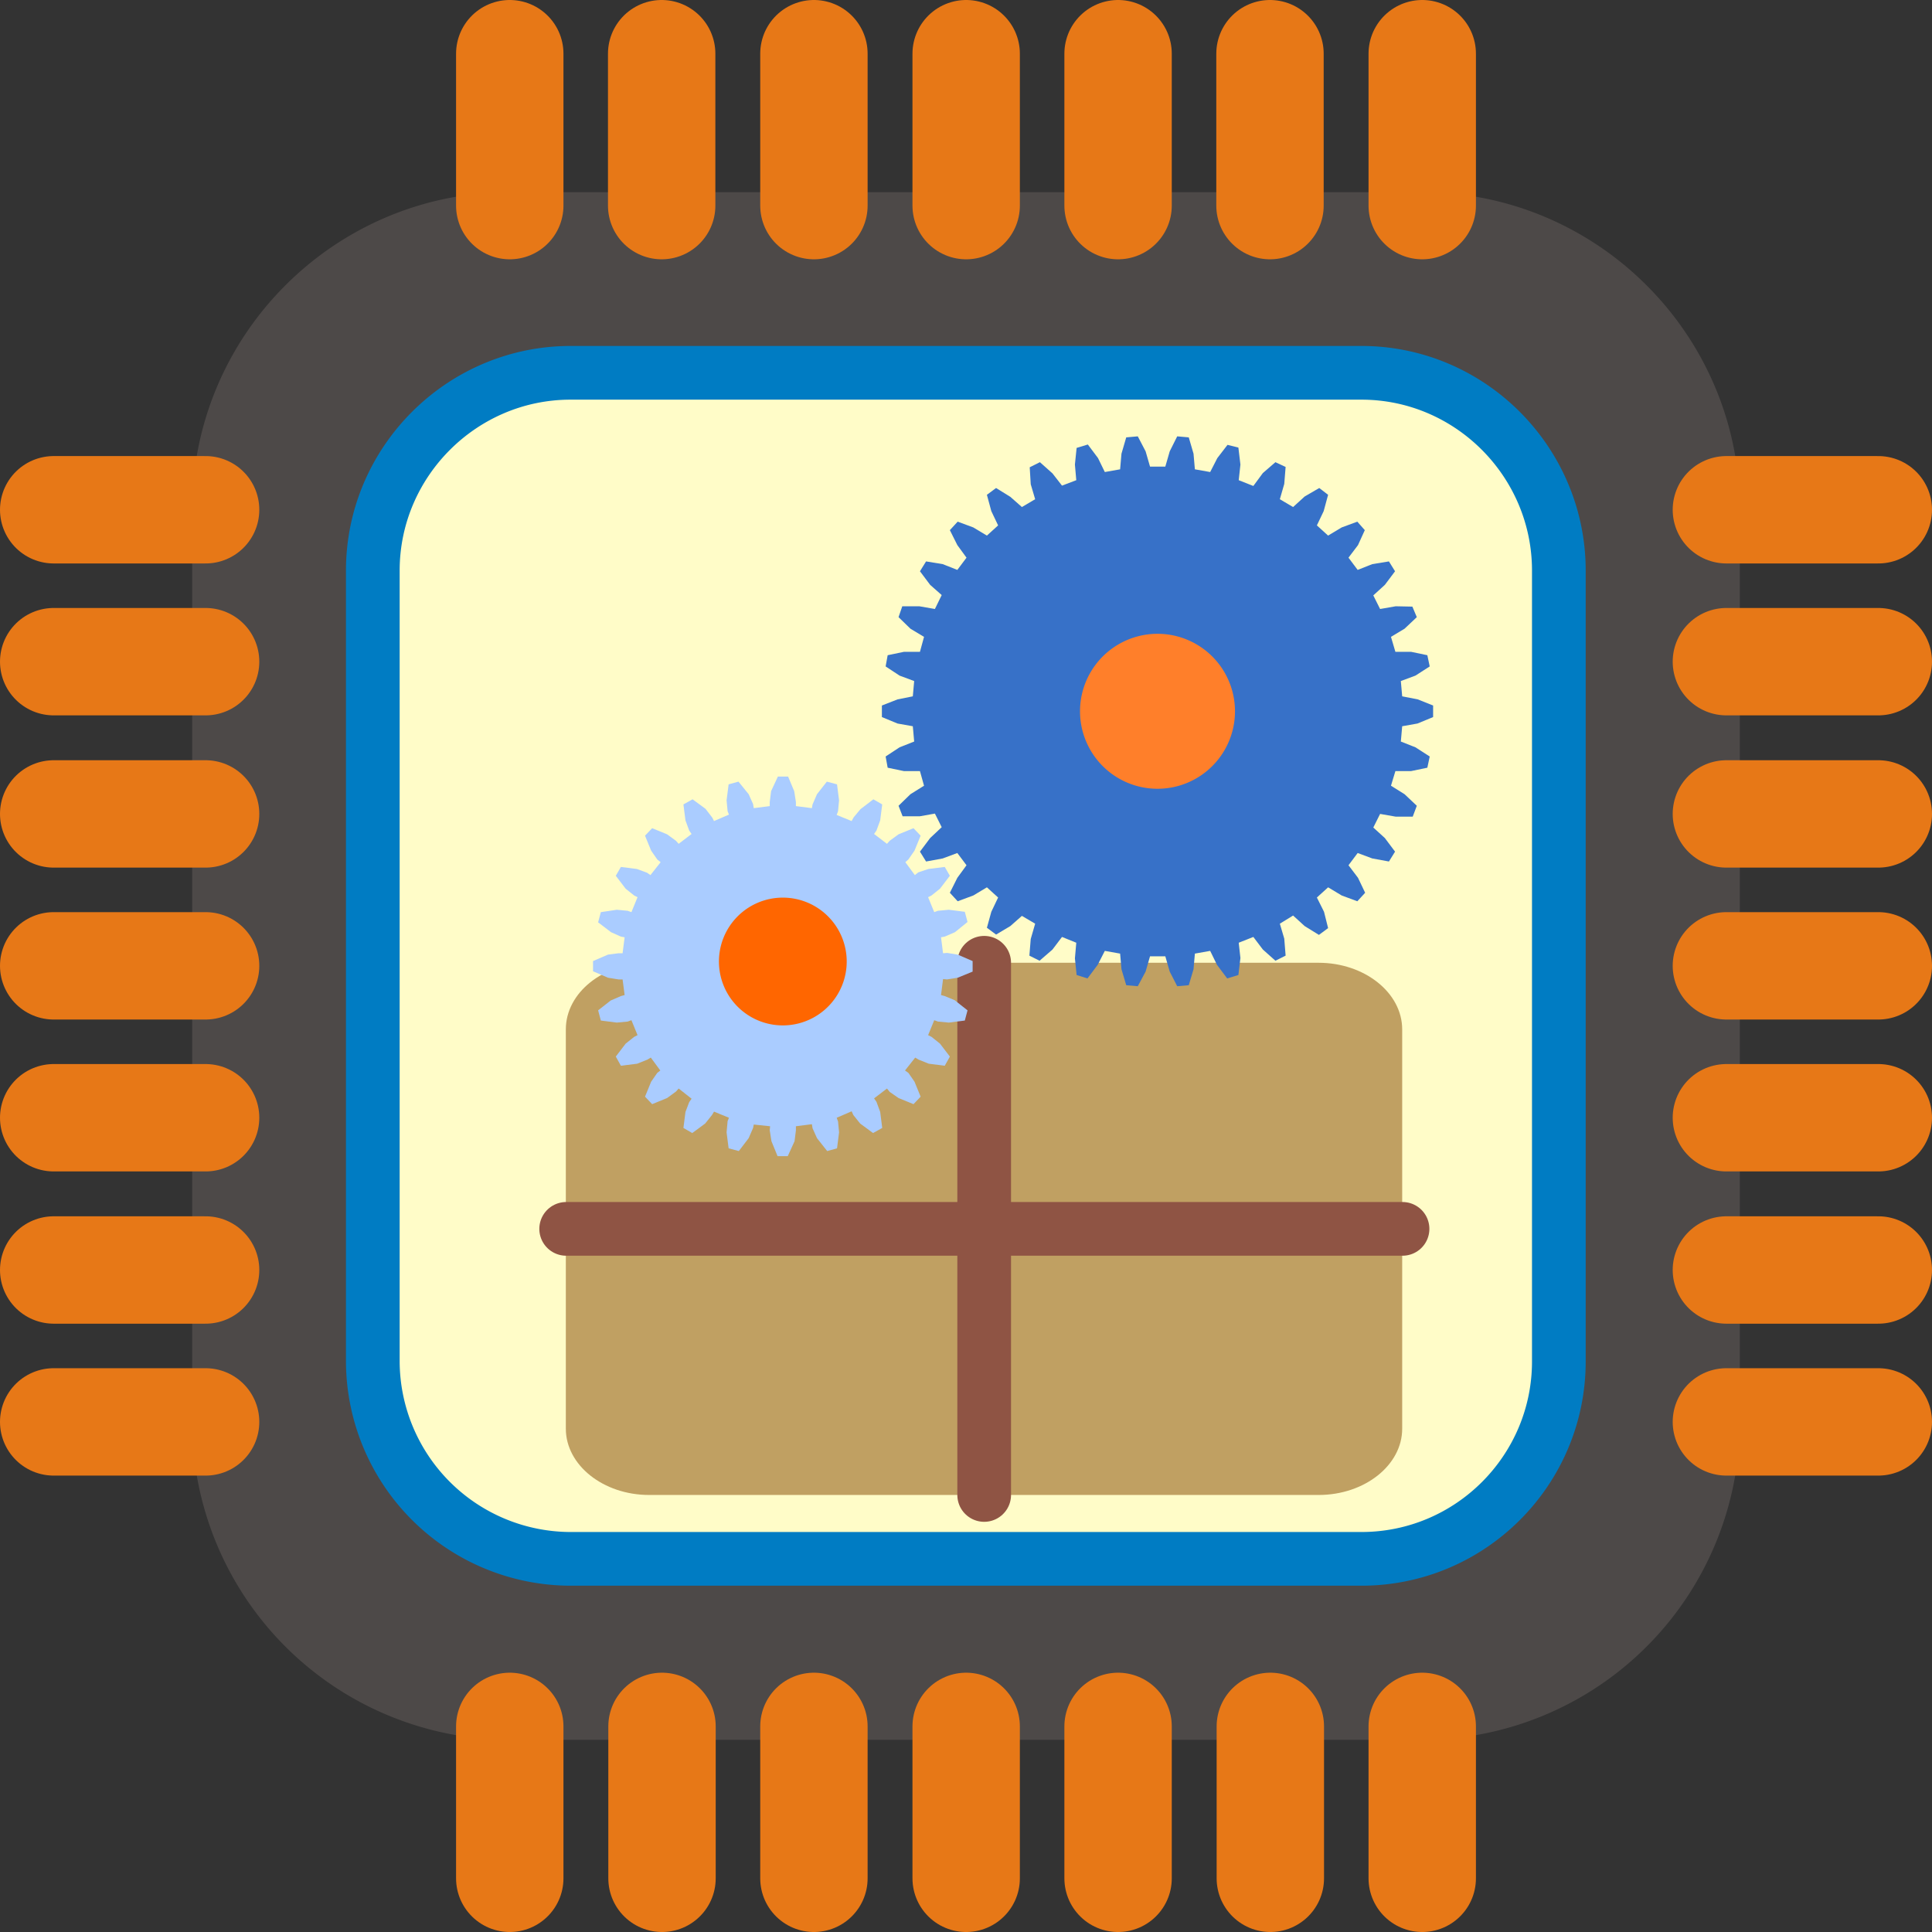
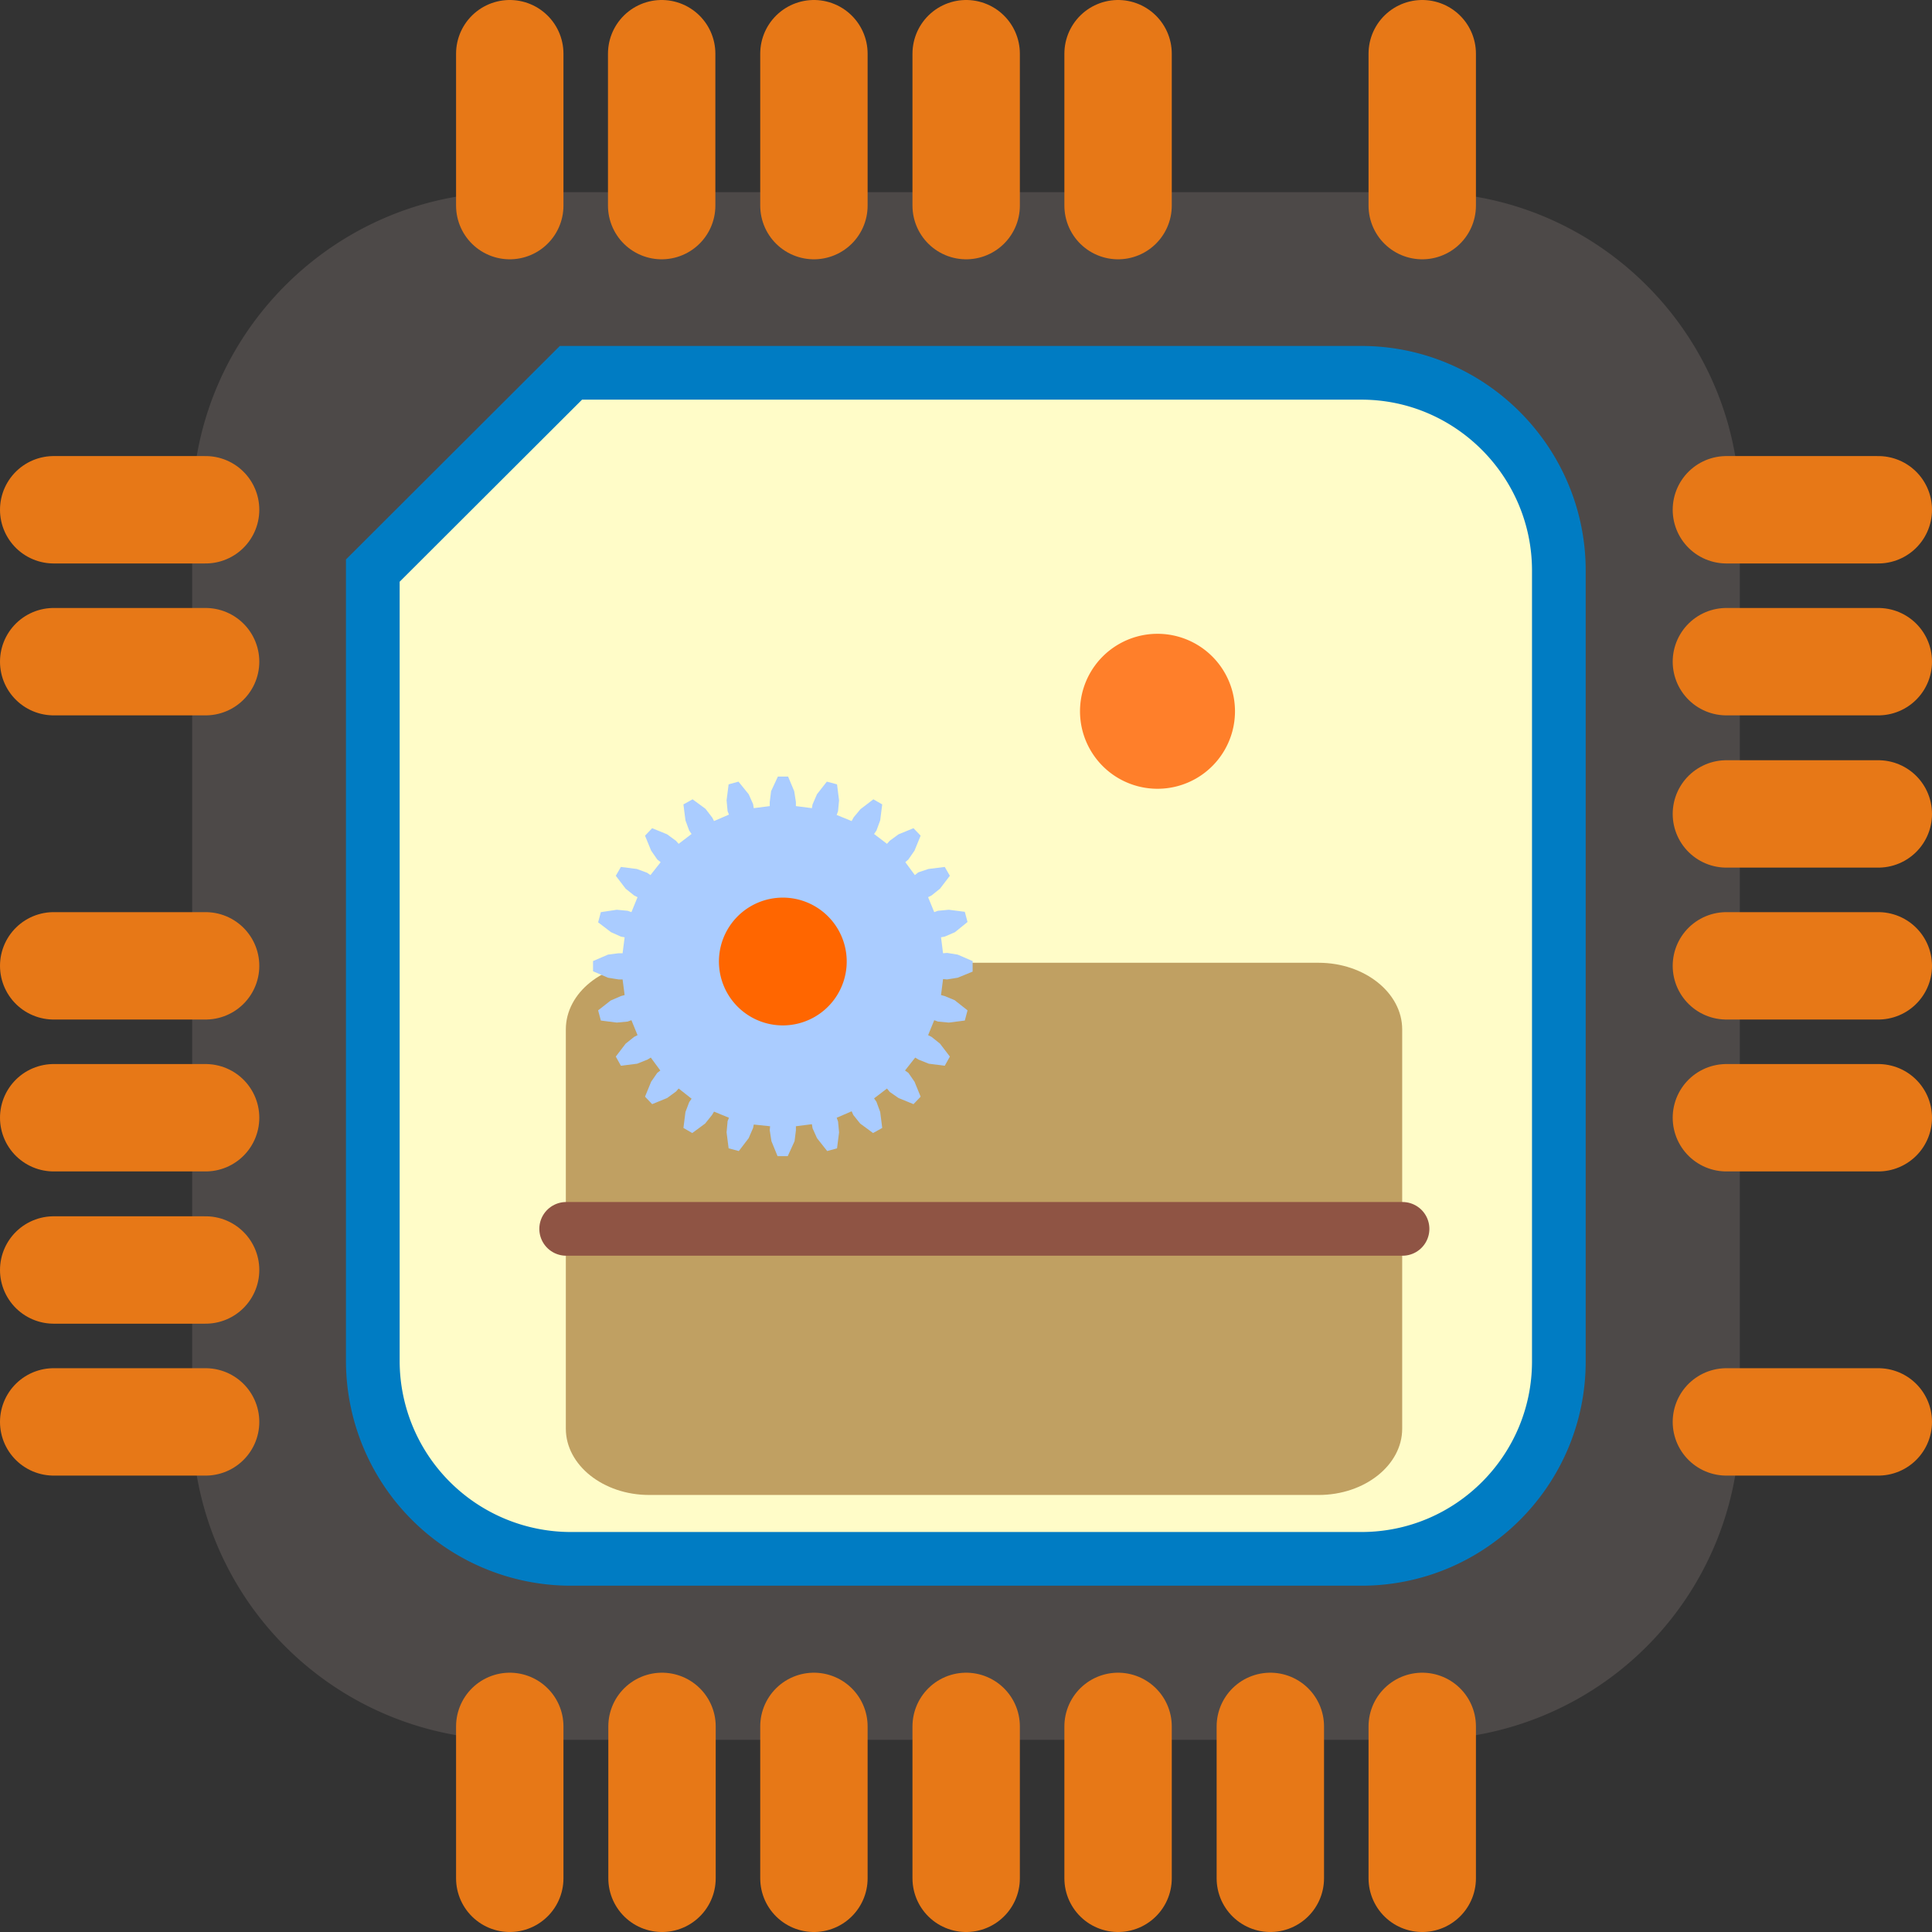
<svg xmlns="http://www.w3.org/2000/svg" viewBox="0 0 5.685 5.685" fill-rule="evenodd" text-rendering="geometricPrecision" image-rendering="optimizeQuality" clip-rule="evenodd" shape-rendering="geometricPrecision">
  <rect x="0" y="0" width="5.685" height="5.685" fill="#333333" stroke="none" />
  <defs>
    <style>.str2,.str3{stroke:#8f5444;stroke-width:.158;stroke-linecap:round}.str2{stroke:#e77817;stroke-width:.316}.fil2{fill:none}</style>
  </defs>
  <g id="Diagram">
    <g id="_49100152">
      <path id="_48356016" d="M1.5.605h2.685c.493 0 .895.402.895.895v2.685a.897.897 0 01-.895.895H1.5a.897.897 0 01-.895-.895V1.5c0-.493.402-.895.895-.895z" fill="#4d4948" stroke="#4d4948" stroke-width=".079" />
-       <path id="_48354920" d="M1.68 1.097h2.326c.32 0 .581.262.581.582v2.327c0 .32-.26.581-.581.581H1.679a.583.583 0 01-.582-.581V1.679c0-.32.262-.582.582-.582z" fill="#fffcc8" stroke="#007cc3" stroke-width=".158" />
+       <path id="_48354920" d="M1.68 1.097h2.326c.32 0 .581.262.581.582v2.327c0 .32-.26.581-.581.581H1.679a.583.583 0 01-.582-.581V1.679z" fill="#fffcc8" stroke="#007cc3" stroke-width=".158" />
      <path id="_48354048" class="fil2 str2" d="M.605 3.737H.158" />
      <path id="_48353176" class="fil2 str2" d="M.605 3.289H.158" />
-       <path id="_48352304" class="fil2 str2" d="M.605 2.395H.158" />
      <path id="_48351432" class="fil2 str2" d="M.605 2.842H.158" />
      <path id="_48350424" class="fil2 str2" d="M.605 1.947H.158" />
      <path id="_48349552" class="fil2 str2" d="M.605 1.5H.158" />
      <path id="_48348648" class="fil2 str2" d="M.605 4.184H.158" />
-       <path id="_48347776" class="fil2 str2" d="M5.527 3.737H5.08" />
      <path id="_48346904" class="fil2 str2" d="M5.527 3.289H5.08" />
      <path id="_48346032" class="fil2 str2" d="M5.527 2.395H5.08" />
      <path id="_48345160" class="fil2 str2" d="M5.527 2.842H5.08" />
      <path id="_48344288" class="fil2 str2" d="M5.527 1.947H5.08" />
      <path id="_48343416" class="fil2 str2" d="M5.527 1.5H5.08" />
      <path id="_48342544" class="fil2 str2" d="M5.527 4.184H5.08" />
      <path id="_48341536" class="fil2 str2" d="M1.948 5.527V5.08" />
      <path id="_48340632" class="fil2 str2" d="M2.395 5.527V5.08" />
      <path id="_48339760" class="fil2 str2" d="M3.29 5.527V5.08" />
      <path id="_48338888" class="fil2 str2" d="M2.843 5.527V5.08" />
      <path id="_48338016" class="fil2 str2" d="M3.738 5.527V5.08" />
      <path id="_48337144" class="fil2 str2" d="M4.185 5.527V5.08" />
      <path id="_48336272" class="fil2 str2" d="M1.5 5.527V5.08" />
      <path id="_48335400" class="fil2 str2" d="M1.947.605V.158" />
      <path id="_48334528" class="fil2 str2" d="M2.395.605V.158" />
      <path id="_48333656" class="fil2 str2" d="M3.29.605V.158" />
      <path id="_48332616" class="fil2 str2" d="M2.843.605V.158" />
-       <path id="_48331744" class="fil2 str2" d="M3.737.605V.158" />
      <path id="_48330872" class="fil2 str2" d="M4.185.605V.158" />
      <path id="_48330000" class="fil2 str2" d="M1.5.605V.158" />
      <path id="_91814912" d="M1.912 2.833H3.88c.135 0 .246.088.246.196v1.175c0 .107-.11.195-.246.195H1.91c-.135 0-.245-.088-.245-.195V3.029c0-.108.11-.196.246-.196z" fill="#c0a062" />
      <path id="_91020792" class="fil2 str3" d="M1.666 3.616h2.461" />
-       <path id="_92590600" class="fil2 str3" d="M2.896 4.399V2.833" />
      <g>
-         <path id="_47948272" fill="#3771c8" d="M4.126 2.137l.045-.008.046-.019v-.034l-.045-.018-.046-.009-.004-.045.043-.016.042-.027-.007-.033-.048-.01h-.046l-.013-.044.04-.024.036-.034-.013-.031-.049-.001-.046.008-.02-.04.034-.031.03-.04-.018-.029-.049.008-.043.017-.027-.036.028-.037.02-.044-.022-.025-.046.017-.04.024-.033-.03.02-.042.013-.048-.026-.02-.043.025-.034.031-.039-.023.013-.045.004-.05-.03-.014-.037.032-.028.038-.043-.017.005-.046-.006-.05-.032-.008-.03.039-.021.041-.045-.008-.004-.046-.014-.048-.034-.003-.022.044-.013.045h-.045l-.013-.045-.023-.044-.034.003-.014.048-.004.046-.045.008-.02-.041-.03-.04-.033.01-.005.049.004.046-.042.016-.028-.036-.037-.033-.03.015.003.05.013.044-.039.023-.034-.03-.042-.026-.027.02.013.048.02.042-.033.03-.04-.024-.046-.017-.023.025.022.044.027.037-.027.036-.043-.017-.049-.008-.018.029.03.04.034.03-.02.041-.046-.008h-.05l-.011.032.035.034.04.024-.012.044H2.66l-.048.01-.006.033.041.027.043.016-.004.045-.045.009-.046.018v.034l.046.019.045.008.004.045-.043.017-.041.027.006.033.048.01h.047l.012.043-.04.025-.035.034.012.031h.05l.045-.008.02.04-.034.032-.03.04.018.029.049-.009.043-.016.027.036-.027.037-.022.044.023.025.046-.017.04-.024.033.03-.02.042-.013.047.027.02.042-.025.034-.03.039.023-.013.045-.004.049.03.015.038-.033.028-.037.042.017-.004.046.005.049.032.01.03-.04.021-.041.045.008.004.046.014.047.034.003.023-.043.013-.045h.045l.013.045.022.043.034-.003.014-.047.004-.046.045-.008.02.041.03.04.033-.01.006-.05-.005-.045.043-.017.028.037.037.033.03-.015-.004-.05-.013-.044.039-.024.034.031.042.026.027-.02-.012-.048-.021-.042.033-.03.04.024.046.017.023-.025-.021-.044-.028-.037.027-.036.043.016.049.009.018-.029-.03-.04-.034-.031.02-.04.046.008h.05l.012-.032-.036-.034-.04-.025.013-.043h.046l.048-.01.007-.033-.042-.027-.043-.017z" />
        <path id="_92569416" d="M3.634 2.093a.228.228 0 10-.456 0 .228.228 0 00.456 0z" fill="#ff7f2a" />
        <path id="_92576432" fill="#acf" d="M2.775 2.881l.012.001.031-.005.044-.018v-.031l-.044-.019-.031-.005-.012.001-.006-.047.011-.002.03-.013.037-.03-.008-.03-.047-.006-.032.003-.011.004-.018-.044.01-.005.025-.02.029-.038-.015-.026-.048.006-.03.01-.01.008-.028-.038.009-.008.018-.026.018-.044-.021-.022-.044.018-.026.019-.008.009-.038-.029.007-.01.011-.03.006-.047-.026-.015-.038.029-.02.024-.006.011-.044-.018.004-.011.003-.032-.006-.047-.03-.008-.029.037-.013.03-.002.011-.047-.006V2.36l-.005-.032-.018-.043h-.03l-.02.043-.004.032v.012l-.047.006-.002-.012-.013-.029-.03-.037-.029.008-.006.047.003.032.004.01-.044.019-.005-.01-.02-.026-.038-.028-.027.015.006.047.011.03.007.01-.038.029-.008-.009-.026-.019-.044-.018-.021.022.018.044.018.026.01.008-.03.038-.01-.007-.03-.011-.047-.006-.015.026.029.038.025.02.01.005-.018.044-.011-.004-.032-.003-.047.007-.008.03.038.029.029.013.011.002-.006.047H1.82l-.031.004-.044.019v.03l.044.019.031.005h.012l.006.046-.011.003-.03.013-.037.029.008.03.047.006.032-.003.011-.004.018.044-.01.005-.025.02-.029.038.015.027.048-.006.03-.012.01-.006.028.038-.009.007-.018.026-.018.044.021.022.044-.018.026-.019.008-.009.038.03-.007.01-.011.029-.006.047.026.015.038-.028.02-.025.006-.01.044.018-.004.01-.003.033.006.047.03.008.029-.038.013-.03.002-.01.048.005-.001.012.005.032.018.044h.03l.02-.044.004-.032v-.012l.047-.006.002.012.013.029.03.038.029-.008.006-.047-.003-.032-.004-.011.044-.019.005.011.02.025.038.028.027-.015-.006-.047-.011-.03-.007-.01.038-.029.008.01.026.018.044.018.021-.022-.018-.044-.018-.026-.01-.007.03-.038.01.006.03.012.047.006.015-.027-.029-.038-.025-.02-.01-.005.018-.044.011.004.032.003.047-.006.008-.03-.038-.03-.029-.012-.011-.003z" />
        <path id="_92401960" d="M2.491 2.843a.188.188 0 10-.375 0 .188.188 0 00.375 0z" fill="#f60" />
      </g>
    </g>
  </g>
</svg>